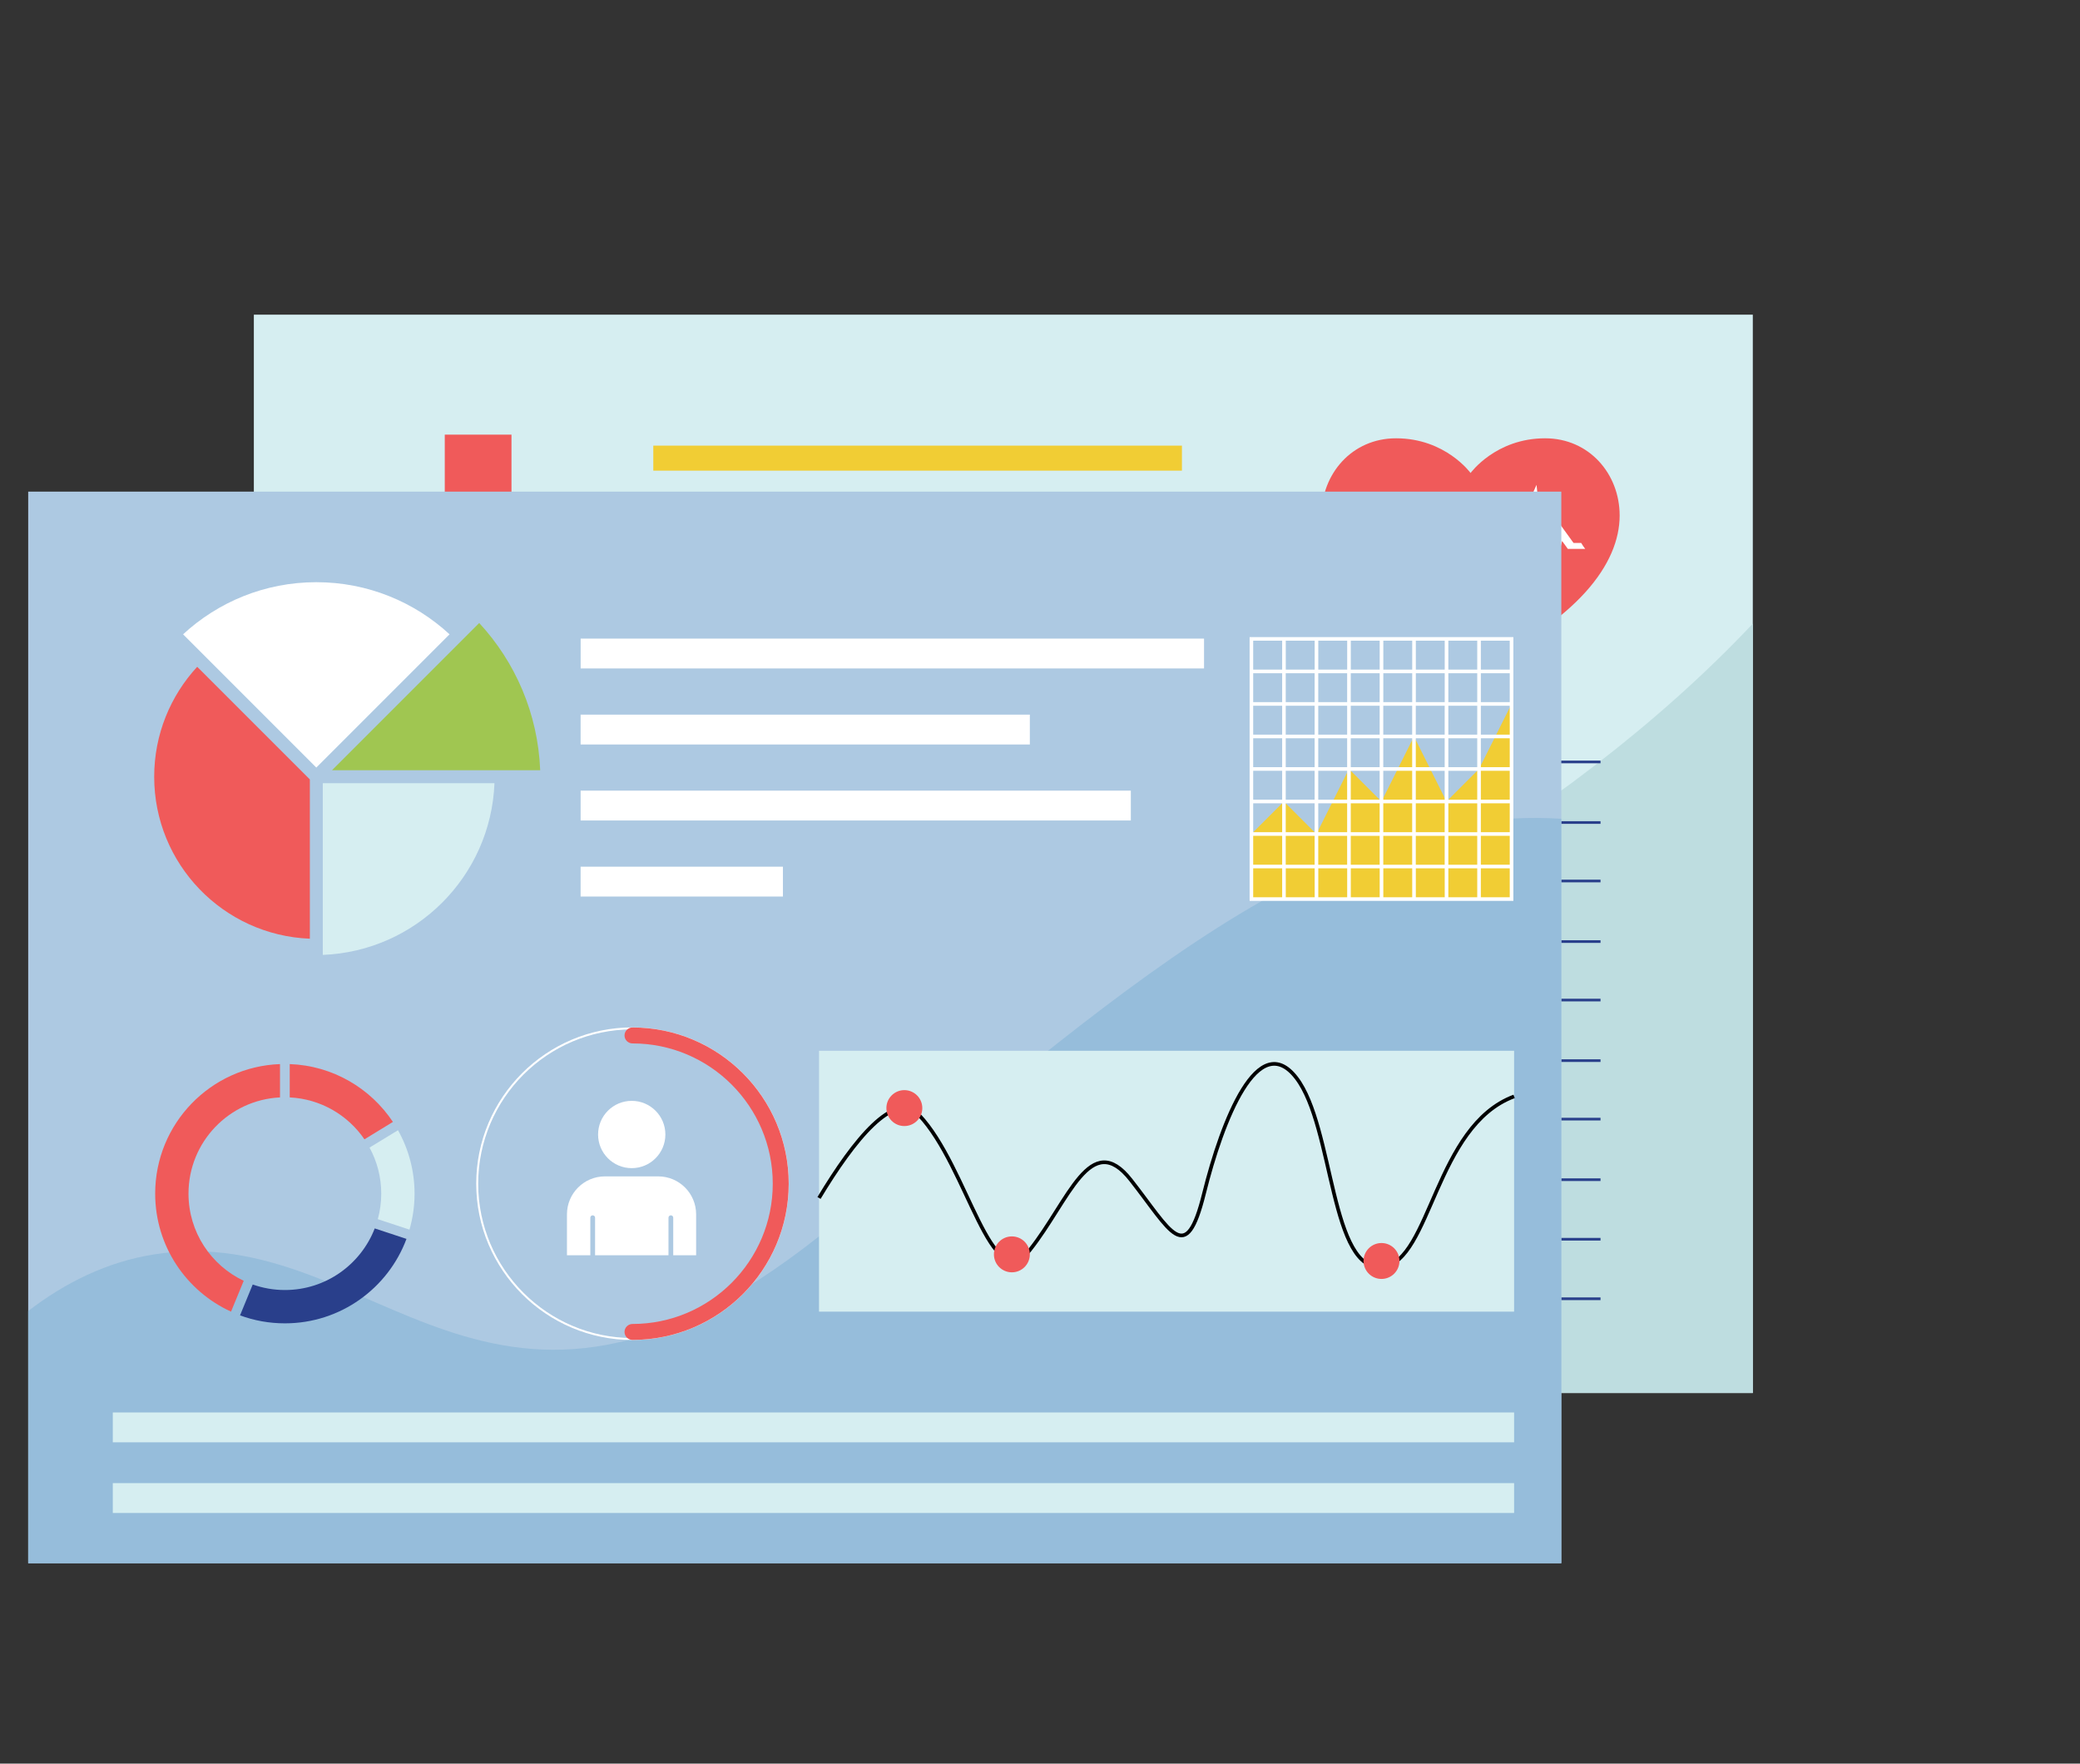
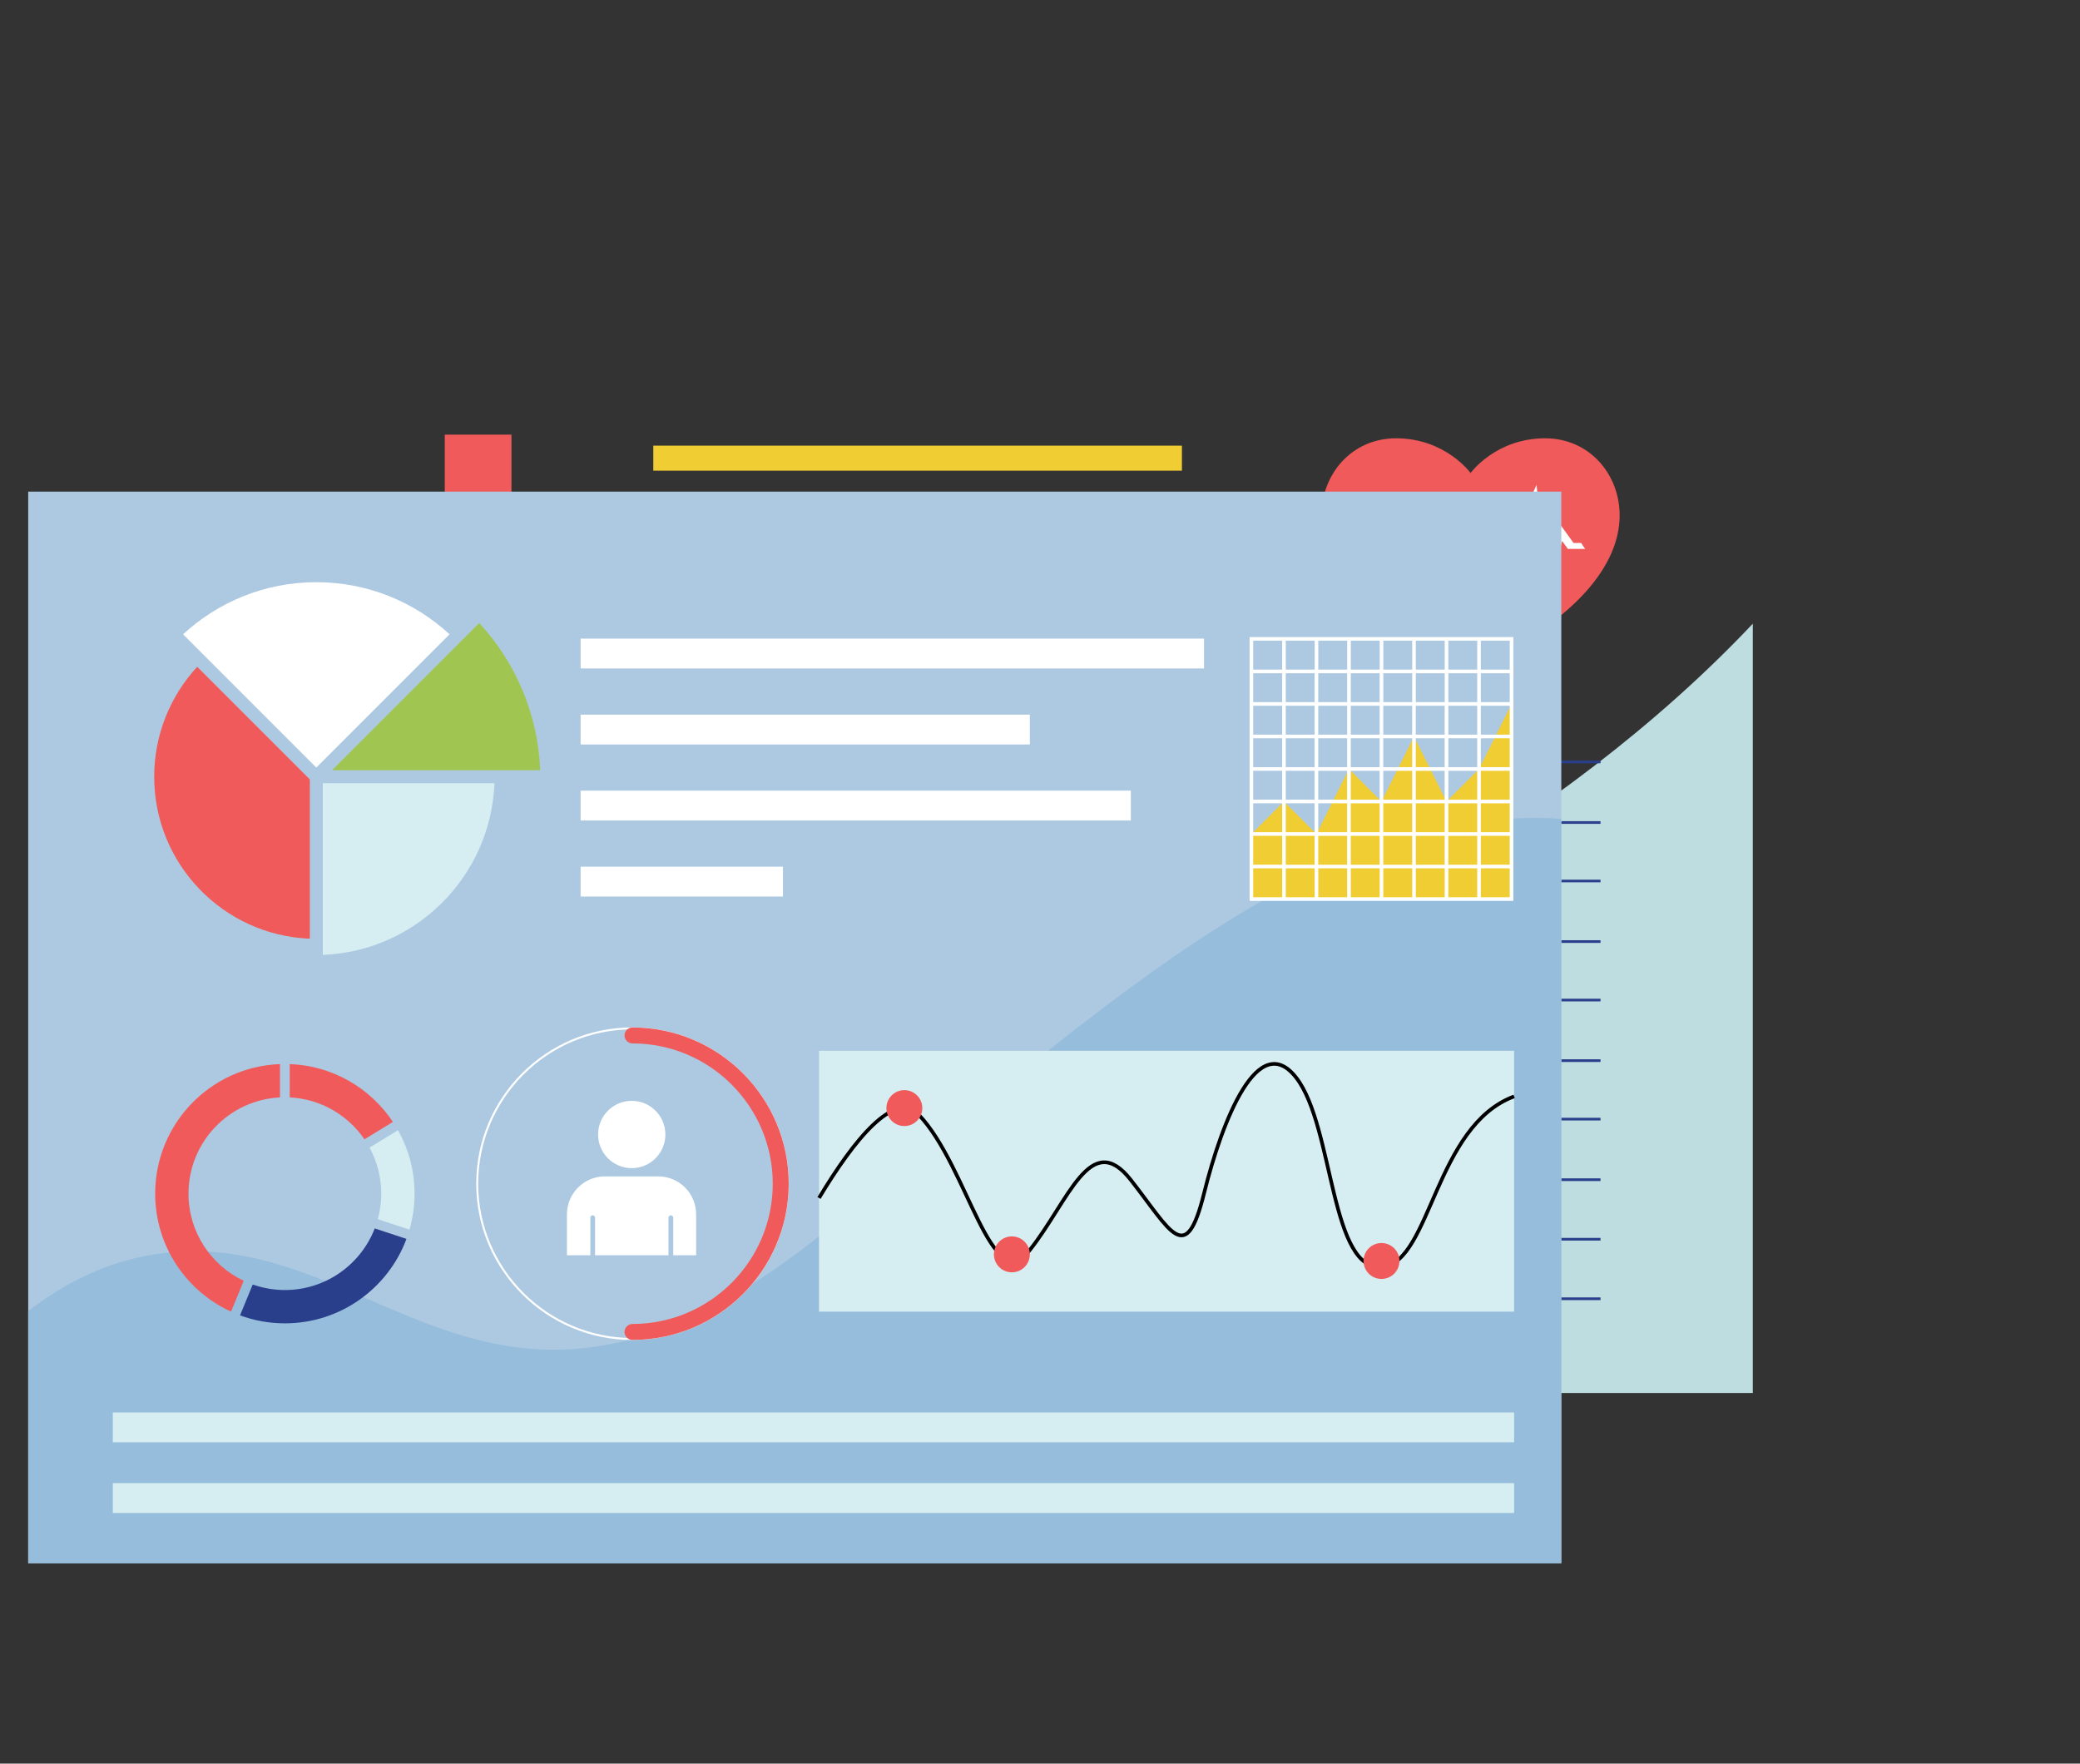
<svg xmlns="http://www.w3.org/2000/svg" version="1.1" x="0px" y="0px" viewBox="0 0 568.72 482.17" style="enable-background:new 0 0 568.72 482.17;" xml:space="preserve">
  <rect x="0" y="0" width="568.72" height="482.17" fill="#333333" stroke="none" />
  <style type="text/css">
	.st0{fill:#D6EEF1;}
	.st1{fill:#F05A5A;}
	.st2{fill:#BEDDE0;}
	.st3{fill:#F1CD34;}
	.st4{fill:#293F8B;}
	.st5{fill:#FFFFFF;}
	.st6{fill:#77C4CE;}
	.st7{fill:#ADC9E2;}
	.st8{fill:#96BDDB;}
	.st9{fill:#A0C651;}
	.st10{fill:none;stroke:#000000;stroke-miterlimit:10;}
</style>
  <g id="table">
</g>
  <g id="monitor_3">
    <g>
-       <rect x="69.41" y="86.03" class="st0" width="409.85" height="294.82" />
      <rect x="121.61" y="118.83" class="st1" width="18.24" height="63.2" />
      <rect x="121.61" y="118.83" transform="matrix(-1.836970e-16 1 -1 -1.836970e-16 281.167 19.702)" class="st1" width="18.24" height="63.2" />
      <path class="st2" d="M479.26,170.51v210.34H69.41v-26.99C174.63,333.3,374.66,281.37,479.26,170.51z" />
      <rect x="247.48" y="52.98" transform="matrix(-1.836970e-16 1 -1 -1.836970e-16 376.145 -125.644)" class="st3" width="6.84" height="144.54" />
      <rect x="227.28" y="90.59" transform="matrix(-1.836970e-16 1 -1 -1.836970e-16 373.366 -88.037)" class="st3" width="6.84" height="104.16" />
      <rect x="238.99" y="96.29" transform="matrix(-1.836970e-16 1 -1 -1.836970e-16 402.488 -82.332)" class="st3" width="6.84" height="127.57" />
      <rect x="198.66" y="154.03" transform="matrix(-1.836970e-16 1 -1 -1.836970e-16 379.573 -24.589)" class="st3" width="6.84" height="46.91" />
      <g>
        <rect x="236.15" y="322.16" class="st4" width="201.47" height="0.73" />
      </g>
      <g>
        <rect x="236.15" y="289.61" class="st4" width="201.47" height="0.73" />
      </g>
      <g>
        <rect x="236.15" y="257.06" class="st4" width="201.47" height="0.73" />
      </g>
      <g>
        <rect x="236.15" y="224.51" class="st4" width="201.47" height="0.73" />
      </g>
      <g>
        <rect x="236.15" y="305.6" class="st4" width="201.47" height="0.73" />
      </g>
      <g>
        <rect x="236.15" y="273.05" class="st4" width="201.47" height="0.73" />
      </g>
      <g>
        <rect x="236.15" y="240.5" class="st4" width="201.47" height="0.73" />
      </g>
      <g>
        <rect x="236.15" y="207.95" class="st4" width="201.47" height="0.73" />
      </g>
      <g>
        <rect x="236.15" y="338.44" class="st4" width="201.47" height="0.73" />
      </g>
      <g>
        <rect x="230.32" y="322.16" class="st4" width="11.68" height="0.73" />
      </g>
      <g>
        <rect x="230.32" y="289.61" class="st4" width="11.68" height="0.73" />
      </g>
      <g>
        <rect x="230.32" y="257.06" class="st4" width="11.68" height="0.73" />
      </g>
      <g>
        <rect x="230.32" y="224.51" class="st4" width="11.68" height="0.73" />
      </g>
      <g>
        <rect x="230.32" y="354.71" class="st4" width="11.68" height="0.73" />
      </g>
      <g>
        <path class="st5" d="M223.58,354.36c-0.38-0.53-0.57-1.31-0.57-2.33c0-1,0.19-1.77,0.57-2.3c0.38-0.53,0.93-0.8,1.66-0.8     c0.73,0,1.28,0.26,1.66,0.79c0.38,0.53,0.57,1.3,0.57,2.31c0,1.02-0.19,1.79-0.57,2.33c-0.38,0.54-0.93,0.81-1.66,0.81     C224.51,355.16,223.96,354.9,223.58,354.36z M226.1,353.76c0.18-0.36,0.27-0.94,0.27-1.73c0-0.78-0.09-1.34-0.27-1.7     c-0.18-0.36-0.47-0.54-0.86-0.54s-0.68,0.18-0.86,0.54c-0.18,0.36-0.27,0.92-0.27,1.7c0,0.79,0.09,1.36,0.27,1.73     c0.18,0.36,0.47,0.54,0.86,0.54S225.92,354.12,226.1,353.76z" />
      </g>
      <g>
        <path class="st5" d="M222.23,324.68v0.9h-4.09v-0.81l2.07-2.23c0.25-0.27,0.42-0.51,0.54-0.74c0.11-0.22,0.17-0.44,0.17-0.66     c0-0.28-0.08-0.49-0.24-0.63c-0.16-0.14-0.39-0.21-0.7-0.21c-0.54,0-1.09,0.21-1.65,0.63l-0.37-0.8     c0.24-0.22,0.55-0.39,0.92-0.52c0.38-0.13,0.76-0.19,1.14-0.19c0.61,0,1.09,0.15,1.45,0.45c0.36,0.3,0.53,0.7,0.53,1.21     c0,0.35-0.08,0.68-0.23,0.98c-0.15,0.31-0.4,0.65-0.76,1.03l-1.5,1.59H222.23z" />
        <path class="st5" d="M226.58,321.93c0.29,0.16,0.52,0.39,0.68,0.68c0.16,0.29,0.24,0.63,0.24,1.01c0,0.4-0.09,0.75-0.27,1.06     c-0.18,0.31-0.44,0.54-0.79,0.71c-0.34,0.17-0.74,0.25-1.19,0.25c-0.38,0-0.76-0.06-1.13-0.19c-0.37-0.13-0.68-0.3-0.92-0.52     l0.37-0.8c0.55,0.42,1.12,0.63,1.69,0.63c0.38,0,0.67-0.1,0.88-0.29c0.2-0.19,0.3-0.46,0.3-0.82c0-0.34-0.1-0.61-0.31-0.81     c-0.21-0.2-0.49-0.3-0.83-0.3c-0.24,0-0.46,0.04-0.68,0.13c-0.21,0.09-0.4,0.22-0.56,0.39h-0.67v-3.58h3.81v0.86h-2.74V322     c0.31-0.21,0.67-0.32,1.09-0.32C225.95,321.68,226.29,321.77,226.58,321.93z" />
      </g>
      <g>
        <path class="st5" d="M221.43,289.36c0.29,0.16,0.52,0.39,0.68,0.69c0.16,0.29,0.24,0.63,0.24,1.01c0,0.4-0.09,0.75-0.27,1.06     c-0.18,0.31-0.45,0.54-0.79,0.71c-0.34,0.17-0.74,0.25-1.19,0.25c-0.38,0-0.76-0.06-1.13-0.19c-0.37-0.13-0.68-0.3-0.92-0.52     l0.37-0.8c0.55,0.42,1.12,0.63,1.7,0.63c0.38,0,0.68-0.1,0.88-0.29c0.2-0.19,0.3-0.46,0.3-0.82c0-0.34-0.1-0.61-0.31-0.81     c-0.21-0.2-0.49-0.3-0.84-0.3c-0.24,0-0.47,0.04-0.68,0.13c-0.21,0.09-0.4,0.22-0.56,0.39h-0.67v-3.59h3.82v0.86h-2.74v1.66     c0.31-0.21,0.67-0.32,1.1-0.32C220.81,289.12,221.14,289.2,221.43,289.36z" />
        <path class="st5" d="M223.58,292.29c-0.38-0.53-0.57-1.31-0.57-2.33c0-1,0.19-1.77,0.57-2.3c0.38-0.53,0.93-0.8,1.66-0.8     c0.73,0,1.28,0.26,1.66,0.79c0.38,0.53,0.57,1.3,0.57,2.31c0,1.02-0.19,1.79-0.57,2.33c-0.38,0.54-0.93,0.81-1.66,0.81     C224.51,293.09,223.96,292.83,223.58,292.29z M226.1,291.68c0.18-0.36,0.27-0.94,0.27-1.73c0-0.78-0.09-1.34-0.27-1.7     c-0.18-0.36-0.47-0.54-0.86-0.54s-0.68,0.18-0.86,0.54c-0.18,0.36-0.27,0.92-0.27,1.7c0,0.79,0.09,1.36,0.27,1.73     c0.18,0.36,0.47,0.54,0.86,0.54S225.92,292.05,226.1,291.68z" />
      </g>
      <g>
        <path class="st5" d="M217.87,254.06h4.3v0.83l-2.8,5.33h-1.2l2.79-5.26h-3.09V254.06z" />
        <path class="st5" d="M226.56,256.54c0.29,0.16,0.52,0.4,0.68,0.69c0.16,0.3,0.24,0.64,0.24,1.03c0,0.4-0.09,0.76-0.28,1.07     c-0.18,0.31-0.45,0.55-0.8,0.72c-0.35,0.17-0.75,0.26-1.2,0.26c-0.39,0-0.77-0.07-1.14-0.19c-0.38-0.13-0.68-0.3-0.93-0.52     l0.37-0.81c0.56,0.43,1.13,0.64,1.71,0.64c0.39,0,0.68-0.1,0.89-0.29c0.2-0.19,0.31-0.47,0.31-0.83c0-0.34-0.11-0.61-0.32-0.82     c-0.21-0.2-0.49-0.31-0.84-0.31c-0.24,0-0.47,0.04-0.68,0.13c-0.21,0.09-0.4,0.22-0.56,0.39h-0.68v-3.63h3.86v0.87h-2.77v1.68     c0.31-0.21,0.68-0.32,1.11-0.32C225.93,256.29,226.27,256.37,226.56,256.54z" />
      </g>
      <g>
        <path class="st5" d="M215.78,227.1h1.33v0.9h-3.76v-0.9h1.34v-3.93l-1.24,0.74v-0.98l1.7-1.03h0.64V227.1z" />
        <path class="st5" d="M218.44,227.27c-0.38-0.53-0.57-1.31-0.57-2.33c0-1,0.19-1.77,0.57-2.3c0.38-0.53,0.93-0.8,1.66-0.8     c0.72,0,1.28,0.26,1.66,0.79c0.38,0.53,0.57,1.3,0.57,2.31c0,1.02-0.19,1.79-0.57,2.33c-0.38,0.54-0.93,0.81-1.66,0.81     C219.37,228.08,218.82,227.81,218.44,227.27z M220.96,226.67c0.18-0.36,0.27-0.94,0.27-1.73c0-0.78-0.09-1.34-0.27-1.7     c-0.18-0.36-0.47-0.54-0.86-0.54c-0.39,0-0.68,0.18-0.86,0.54c-0.18,0.36-0.27,0.92-0.27,1.7c0,0.79,0.09,1.36,0.27,1.73     c0.18,0.36,0.47,0.54,0.86,0.54C220.49,227.21,220.78,227.03,220.96,226.67z" />
        <path class="st5" d="M223.58,227.27c-0.38-0.53-0.57-1.31-0.57-2.33c0-1,0.19-1.77,0.57-2.3c0.38-0.53,0.93-0.8,1.66-0.8     c0.73,0,1.28,0.26,1.66,0.79c0.38,0.53,0.57,1.3,0.57,2.31c0,1.02-0.19,1.79-0.57,2.33c-0.38,0.54-0.93,0.81-1.66,0.81     C224.51,228.08,223.96,227.81,223.58,227.27z M226.1,226.67c0.18-0.36,0.27-0.94,0.27-1.73c0-0.78-0.09-1.34-0.27-1.7     c-0.18-0.36-0.47-0.54-0.86-0.54s-0.68,0.18-0.86,0.54c-0.18,0.36-0.27,0.92-0.27,1.7c0,0.79,0.09,1.36,0.27,1.73     c0.18,0.36,0.47,0.54,0.86,0.54S225.92,227.03,226.1,226.67z" />
      </g>
      <g>
        <path class="st5" d="M272.24,361.55h0.97v6.79h-1.09v-4.21l-1.8,4.21h-0.81l-1.81-4.17v4.17h-1.09v-6.79h0.97l2.34,5.31     L272.24,361.55z" />
        <path class="st5" d="M277.74,367.34h1.48v1h-4.19v-1h1.49v-4.38l-1.38,0.83v-1.1l1.89-1.14h0.72V367.34z" />
      </g>
      <g>
        <path class="st5" d="M296.65,361.55h0.97v6.79h-1.09v-4.21l-1.8,4.21h-0.81l-1.81-4.17v4.17h-1.09v-6.79H292l2.34,5.31     L296.65,361.55z" />
        <path class="st5" d="M303.61,367.34v1h-4.56v-0.91l2.31-2.49c0.27-0.3,0.47-0.57,0.6-0.82c0.13-0.25,0.19-0.49,0.19-0.73     c0-0.31-0.09-0.55-0.27-0.71c-0.18-0.16-0.44-0.24-0.78-0.24c-0.6,0-1.21,0.24-1.84,0.71l-0.41-0.9     c0.27-0.24,0.61-0.43,1.03-0.58c0.42-0.14,0.84-0.21,1.27-0.21c0.68,0,1.22,0.17,1.62,0.5c0.4,0.33,0.6,0.78,0.6,1.35     c0,0.39-0.08,0.75-0.25,1.1c-0.17,0.34-0.45,0.73-0.84,1.15l-1.67,1.77H303.61z" />
      </g>
      <g>
        <path class="st5" d="M321.07,361.55h0.97v6.79h-1.09v-4.21l-1.8,4.21h-0.81l-1.81-4.17v4.17h-1.09v-6.79h0.97l2.34,5.31     L321.07,361.55z" />
        <path class="st5" d="M327.62,365.44c0.21,0.29,0.32,0.64,0.32,1.06c0,0.59-0.22,1.06-0.65,1.4c-0.44,0.34-1.02,0.52-1.76,0.52     c-0.46,0-0.9-0.07-1.32-0.21c-0.42-0.14-0.77-0.33-1.04-0.58l0.42-0.9c0.6,0.47,1.24,0.71,1.9,0.71c0.43,0,0.75-0.09,0.97-0.26     c0.21-0.17,0.32-0.43,0.32-0.78c0-0.34-0.11-0.6-0.32-0.76c-0.22-0.16-0.55-0.24-1-0.24h-0.9v-0.98h0.73c0.88,0,1.32-0.33,1.32-1     c0-0.31-0.1-0.55-0.29-0.71c-0.19-0.17-0.46-0.25-0.8-0.25c-0.61,0-1.22,0.24-1.83,0.71l-0.41-0.9c0.27-0.24,0.62-0.43,1.03-0.58     c0.42-0.14,0.84-0.21,1.28-0.21c0.67,0,1.2,0.16,1.6,0.49c0.4,0.33,0.6,0.76,0.6,1.31c-0.01,0.38-0.1,0.7-0.29,0.98     c-0.19,0.28-0.45,0.48-0.79,0.61C327.1,364.96,327.41,365.16,327.62,365.44z" />
      </g>
      <g>
        <path class="st5" d="M345.48,361.55h0.97v6.79h-1.09v-4.21l-1.8,4.21h-0.81l-1.81-4.17v4.17h-1.09v-6.79h0.97l2.34,5.31     L345.48,361.55z" />
        <path class="st5" d="M352.7,366.05v0.96h-0.96v1.33h-1.2v-1.33h-2.96v-0.92l3.18-4.55h0.98v4.5H352.7z M348.74,366.05h1.79v-2.58     L348.74,366.05z" />
      </g>
      <g>
        <path class="st5" d="M369.9,361.55h0.97v6.79h-1.09v-4.21l-1.8,4.21h-0.81l-1.81-4.17v4.17h-1.09v-6.79h0.97l2.34,5.31     L369.9,361.55z" />
        <path class="st5" d="M375.97,364.27c0.32,0.18,0.58,0.44,0.75,0.76c0.18,0.33,0.27,0.7,0.27,1.13c0,0.44-0.1,0.84-0.31,1.18     c-0.2,0.34-0.5,0.6-0.88,0.79c-0.38,0.19-0.82,0.28-1.33,0.28c-0.43,0-0.85-0.07-1.26-0.21c-0.41-0.14-0.75-0.34-1.02-0.58     l0.41-0.9c0.62,0.47,1.25,0.71,1.89,0.71c0.43,0,0.75-0.11,0.98-0.32c0.23-0.21,0.34-0.52,0.34-0.91c0-0.37-0.12-0.68-0.35-0.9     c-0.23-0.23-0.54-0.34-0.93-0.34c-0.27,0-0.52,0.05-0.75,0.15c-0.24,0.1-0.44,0.24-0.62,0.43h-0.74v-4h4.25v0.95h-3.05v1.85     c0.34-0.23,0.75-0.35,1.22-0.35C375.27,364,375.65,364.09,375.97,364.27z" />
      </g>
      <g>
        <polygon class="st6" points="268.71,245.72 268.71,285.06 268.71,285.12 268.71,355.08 276.84,355.08 276.84,285.12      276.84,285.06 276.84,245.72 276.84,235.07 268.71,235.07    " />
        <polygon class="st6" points="293.12,228.34 293.12,228.43 293.12,252.54 293.12,355.08 301.26,355.08 301.26,252.54      301.26,228.43 301.26,228.34 301.26,219.37 293.12,219.37    " />
        <polygon class="st6" points="317.53,237.34 317.53,289.49 317.53,355.08 325.67,355.08 325.67,289.49 325.67,237.34      325.67,224.87 317.53,224.87    " />
        <polygon class="st6" points="341.95,242.98 341.95,271.19 341.95,355.08 350.08,355.08 350.08,271.19 350.08,242.98      350.08,231.11 341.95,231.11    " />
        <polygon class="st6" points="366.36,250.92 366.36,266.96 366.36,355.08 374.5,355.08 374.5,266.96 374.5,250.92 374.5,243.99      366.36,243.99    " />
        <polygon class="st6" points="390.77,252.54 390.77,262.02 390.77,283.96 390.77,355.08 398.91,355.08 398.91,283.96      398.91,262.02 398.91,252.54    " />
        <polygon class="st6" points="414.52,225.24 414.52,237.24 414.52,265.03 414.52,355.08 422.66,355.08 422.66,265.03      422.66,237.24 422.66,225.24    " />
      </g>
      <g>
        <path class="st5" d="M394.31,361.55h0.97v6.79h-1.09v-4.21l-1.8,4.21h-0.81l-1.81-4.17v4.17h-1.09v-6.79h0.97l2.34,5.31     L394.31,361.55z" />
        <path class="st5" d="M400.39,364.26c0.31,0.18,0.56,0.44,0.74,0.77c0.18,0.33,0.27,0.71,0.27,1.14c0,0.43-0.1,0.82-0.29,1.16     c-0.19,0.34-0.46,0.61-0.81,0.81c-0.35,0.19-0.74,0.29-1.18,0.29c-0.86,0-1.52-0.29-1.98-0.87c-0.46-0.58-0.7-1.41-0.7-2.48     c0-0.75,0.11-1.4,0.33-1.94c0.22-0.54,0.54-0.95,0.95-1.24c0.42-0.29,0.91-0.43,1.48-0.43c0.41,0,0.8,0.07,1.19,0.21     c0.38,0.14,0.72,0.33,1.01,0.59l-0.42,0.9c-0.6-0.47-1.17-0.71-1.73-0.71c-0.5,0-0.89,0.21-1.16,0.64     c-0.27,0.43-0.42,1.04-0.43,1.83c0.15-0.29,0.37-0.51,0.67-0.68c0.3-0.17,0.63-0.25,0.99-0.25     C399.72,363.98,400.07,364.08,400.39,364.26z M399.9,367.11c0.21-0.23,0.32-0.53,0.32-0.91c0-0.37-0.11-0.68-0.32-0.9     c-0.21-0.23-0.5-0.34-0.85-0.34s-0.65,0.11-0.87,0.34c-0.22,0.23-0.33,0.53-0.33,0.9c0,0.37,0.11,0.67,0.34,0.9     c0.23,0.23,0.52,0.35,0.87,0.35C399.41,367.45,399.69,367.34,399.9,367.11z" />
      </g>
      <g>
        <polygon class="st4" points="437.62,355.45 235.79,355.45 235.79,208.31 236.52,208.31 236.52,354.71 437.62,354.71    " />
      </g>
      <path class="st1" d="M402.09,129.32c0,0,6.85-9.49,20.38-9.49c12.06,0,20.38,9.75,20.38,21.1c0,13.14-11.33,28.68-40.76,42.19    c-29.43-13.51-40.76-29.05-40.76-42.19c0-11.35,8.31-21.1,20.38-21.1C395.24,119.83,402.09,129.32,402.09,129.32z" />
      <path class="st5" d="M432.34,148.45h-2.09l-4.33-5.98l-3.28,13.49l-2.52-23.4l-6.78,15.25l-2.97-5.41l-3.8,6.81l-5.17-6.32    l-2.33,11.51l-2.19-19.79l-7.44,13.43h-17.89c-0.45,0-0.81,0.36-0.81,0.81l0,0c0,0.45,0.36,0.81,0.81,0.81h19.63l4.06-7.33    l3.1,28.04l4.51-22.27l4.15,5.07l3.35-6.01l3.24,5.89l5.03-11.31l3.07,28.49l5.42-22.33l1.57,2.16h4.75    C433.01,149.52,432.65,148.98,432.34,148.45z" />
      <g>
        <path class="st5" d="M417.86,361.55h0.97v6.79h-1.09v-4.21l-1.8,4.21h-0.81l-1.81-4.17v4.17h-1.09v-6.79h0.97l2.34,5.31     L417.86,361.55z" />
        <path class="st5" d="M423.94,364.26c0.31,0.18,0.56,0.44,0.74,0.77c0.18,0.33,0.27,0.71,0.27,1.14c0,0.43-0.1,0.82-0.29,1.16     c-0.19,0.34-0.46,0.61-0.81,0.81c-0.35,0.19-0.74,0.29-1.18,0.29c-0.86,0-1.52-0.29-1.98-0.87c-0.46-0.58-0.7-1.41-0.7-2.48     c0-0.75,0.11-1.4,0.33-1.94c0.22-0.54,0.54-0.95,0.95-1.24c0.42-0.29,0.91-0.43,1.48-0.43c0.41,0,0.8,0.07,1.19,0.21     c0.38,0.14,0.72,0.33,1.01,0.59l-0.42,0.9c-0.6-0.47-1.17-0.71-1.73-0.71c-0.5,0-0.89,0.21-1.16,0.64     c-0.27,0.43-0.42,1.04-0.43,1.83c0.15-0.29,0.37-0.51,0.67-0.68c0.3-0.17,0.63-0.25,0.99-0.25     C423.27,363.98,423.62,364.08,423.94,364.26z M423.45,367.11c0.21-0.23,0.32-0.53,0.32-0.91c0-0.37-0.11-0.68-0.32-0.9     c-0.21-0.23-0.5-0.34-0.85-0.34s-0.65,0.11-0.87,0.34c-0.22,0.23-0.33,0.53-0.33,0.9c0,0.37,0.11,0.67,0.34,0.9     c0.23,0.23,0.52,0.35,0.87,0.35C422.96,367.45,423.24,367.34,423.45,367.11z" />
      </g>
    </g>
  </g>
  <g id="monitor2">
</g>
  <g id="monitor_1">
    <g>
      <rect x="7.71" y="134.41" class="st7" width="419.19" height="292.97" />
      <path class="st8" d="M426.89,223.85v203.54H7.71v-68.96c10.09-7.76,21.57-13.46,34.46-15.49c61.13-9.62,91.14,66.74,181.75-4.91    C296.35,280.78,357.33,219.4,426.89,223.85z" />
      <g>
        <path class="st5" d="M172.94,366.35c-23.56,0-42.73-19.17-42.73-42.73c0-23.56,19.17-42.73,42.73-42.73s42.73,19.17,42.73,42.73     C215.67,347.18,196.5,366.35,172.94,366.35z M172.94,281.43c-23.26,0-42.19,18.93-42.19,42.19c0,23.26,18.93,42.19,42.19,42.19     s42.19-18.93,42.19-42.19C215.13,300.35,196.2,281.43,172.94,281.43z" />
      </g>
      <g>
        <path class="st1" d="M172.94,366.33c-1.2,0-2.18-0.98-2.18-2.18s0.98-2.18,2.18-2.18c21.15,0,38.35-17.2,38.35-38.35     c0-21.15-17.2-38.35-38.35-38.35c-1.2,0-2.18-0.98-2.18-2.18s0.98-2.18,2.18-2.18c23.55,0,42.71,19.16,42.71,42.71     C215.65,347.17,196.49,366.33,172.94,366.33z" />
      </g>
      <g>
        <g>
          <path class="st5" d="M179.96,321.62H165.4c-5.73,0-10.38,4.65-10.38,10.38v11.19h6.39v-10.27c0-0.36,0.29-0.65,0.65-0.65      c0.36,0,0.65,0.29,0.65,0.65v10.27h20.07v-10.27c0-0.36,0.29-0.65,0.65-0.65h0c0.36,0,0.65,0.29,0.65,0.65v10.27h6.26v-11.19      C190.34,326.26,185.7,321.62,179.96,321.62z" />
        </g>
        <g>
          <circle class="st5" cx="172.73" cy="310.17" r="9.2" />
        </g>
      </g>
      <path class="st9" d="M147.7,210.58c-0.61-15.52-6.82-29.59-16.67-40.25l-40.25,40.25H147.7z" />
      <path class="st5" d="M86.49,209.85l36.43-36.43c-9.58-8.84-22.37-14.25-36.43-14.25c-14.06,0-26.86,5.41-36.43,14.25L86.49,209.85    z" />
      <path class="st0" d="M88.26,214.13v46.94c25.47-1,45.94-21.47,46.94-46.94H88.26z" />
      <path class="st1" d="M84.72,213.09l-30.8-30.79c-7.29,7.9-11.76,18.46-11.76,30.06c0,23.89,18.9,43.35,42.56,44.28V213.09z" />
      <path class="st0" d="M104.24,326.34c0,2.42-0.33,4.76-0.94,6.98l8.66,2.86c0.9-3.13,1.39-6.43,1.39-9.84    c0-6.3-1.65-12.21-4.53-17.34l-7.78,4.75C103.08,317.49,104.24,321.78,104.24,326.34z" />
      <path class="st1" d="M79.22,300.03c8.49,0.42,15.92,4.86,20.43,11.46l7.78-4.76c-6.12-9.2-16.43-15.38-28.21-15.81V300.03z" />
      <path class="st1" d="M66.64,350.17c-8.92-4.22-15.1-13.3-15.1-23.83c0-14.11,11.08-25.62,25.02-26.31v-9.11    c-18.97,0.7-34.13,16.29-34.13,35.42c0,14.33,8.5,26.67,20.74,32.26L66.64,350.17z" />
      <path class="st4" d="M102.46,335.85c-3.82,9.85-13.37,16.84-24.57,16.84c-3.08,0-6.04-0.54-8.79-1.51l-3.47,8.44    c3.82,1.41,7.95,2.18,12.27,2.18c15.23,0,28.22-9.61,33.24-23.09L102.46,335.85z" />
      <rect x="239.9" y="93.44" transform="matrix(-1.836970e-16 1 -1 -1.836970e-16 422.651 -65.308)" class="st5" width="8.16" height="170.45" />
      <rect x="216.09" y="138.04" transform="matrix(-1.836970e-16 1 -1 -1.836970e-16 419.623 -20.709)" class="st5" width="8.16" height="122.83" />
      <polygon class="st3" points="342.16,228.02 351.05,219.13 359.94,228.02 368.84,210.24 377.73,219.13 386.62,201.35     395.51,219.13 404.4,210.24 413.3,192.45 413.3,245.81 342.16,245.81   " />
      <rect x="229.89" y="145.02" transform="matrix(-1.836970e-16 1 -1 -1.836970e-16 454.216 -13.731)" class="st5" width="8.16" height="150.44" />
      <rect x="182.34" y="213.37" transform="matrix(-1.836970e-16 1 -1 -1.836970e-16 427.442 54.613)" class="st5" width="8.16" height="55.32" />
      <path class="st5" d="M413.79,246.3h-72.12v-72.12h72.12V246.3z M342.65,245.31h70.15v-70.15h-70.15V245.31z" />
      <path class="st5" d="M413.3,184.06v-0.99h-8.4v-8.4h-0.99v8.4h-7.9v-8.4h-0.99v8.4h-7.9v-8.4h-0.99v8.4h-7.9v-8.4h-0.99v8.4h-7.9    v-8.4h-0.99v8.4h-7.9v-8.4h-0.99v8.4h-7.9v-8.4h-0.99v8.4h-8.4v0.99h8.4v7.9h-8.4v0.99h8.4v7.9h-8.4v0.99h8.4v7.9h-8.4v0.99h8.4    v7.9h-8.4v0.99h8.4v7.9h-8.4v0.99h8.4v7.9h-8.4v0.99h8.4v8.4h0.99v-8.4h7.9v8.4h0.99v-8.4h7.9v8.4h0.99v-8.4h7.9v8.4h0.99v-8.4    h7.9v8.4h0.99v-8.4h7.9v8.4h0.99v-8.4h7.9v8.4h0.99v-8.4h8.4v-0.99h-8.4v-7.9h8.4v-0.99h-8.4v-7.9h8.4v-0.99h-8.4v-7.9h8.4v-0.99    h-8.4v-7.9h8.4v-0.99h-8.4v-7.9h8.4v-0.99h-8.4v-7.9H413.3z M395.02,184.06v7.9h-7.9v-7.9H395.02z M377.23,210.73v7.9h-7.9v-7.9    H377.23z M369.33,209.74v-7.9h7.9v7.9H369.33z M378.22,210.73h7.9v7.9h-7.9V210.73z M378.22,209.74v-7.9h7.9v7.9H378.22z     M378.22,200.85v-7.9h7.9v7.9H378.22z M377.23,200.85h-7.9v-7.9h7.9V200.85z M368.34,200.85h-7.9v-7.9h7.9V200.85z M368.34,201.84    v7.9h-7.9v-7.9H368.34z M368.34,210.73v7.9h-7.9v-7.9H368.34z M368.34,219.62v7.9h-7.9v-7.9H368.34z M369.33,219.62h7.9v7.9h-7.9    V219.62z M378.22,219.62h7.9v7.9h-7.9V219.62z M387.11,219.62h7.9v7.9h-7.9V219.62z M387.11,218.64v-7.9h7.9v7.9H387.11z     M387.11,209.74v-7.9h7.9v7.9H387.11z M387.11,200.85v-7.9h7.9v7.9H387.11z M386.13,184.06v7.9h-7.9v-7.9H386.13z M377.23,184.06    v7.9h-7.9v-7.9H377.23z M368.34,184.06v7.9h-7.9v-7.9H368.34z M351.55,184.06h7.9v7.9h-7.9V184.06z M351.55,192.95h7.9v7.9h-7.9    V192.95z M351.55,201.84h7.9v7.9h-7.9V201.84z M351.55,210.73h7.9v7.9h-7.9V210.73z M351.55,219.62h7.9v7.9h-7.9V219.62z     M351.55,236.42v-7.9h7.9v7.9H351.55z M360.44,236.42v-7.9h7.9v7.9H360.44z M369.33,236.42v-7.9h7.9v7.9H369.33z M378.22,236.42    v-7.9h7.9v7.9H378.22z M387.11,236.42v-7.9h7.9v7.9H387.11z M403.91,236.42h-7.9v-7.9h7.9V236.42z M403.91,227.53h-7.9v-7.9h7.9    V227.53z M403.91,218.64h-7.9v-7.9h7.9V218.64z M403.91,209.74h-7.9v-7.9h7.9V209.74z M403.91,200.85h-7.9v-7.9h7.9V200.85z     M403.91,191.96h-7.9v-7.9h7.9V191.96z" />
      <rect x="223.94" y="287.28" class="st0" width="190.05" height="71.32" />
      <path class="st10" d="M223.94,327.52c9.53-15.84,20.65-29.73,27.32-22.7c13.49,14.2,19.67,50.32,30.32,36.93    c10.65-13.39,16.58-33.22,27.61-19.16c11.04,14.06,15,23.91,20.02,3.69s14.87-45.04,25.24-31.6    c10.36,13.45,9.18,53.59,23.76,51.67c13-1.72,14.19-38.54,35.78-46.59" />
      <rect x="218.34" y="198.67" transform="matrix(-1.836970e-16 1 -1 -1.836970e-16 612.663 167.825)" class="st0" width="8.16" height="383.15" />
      <rect x="218.34" y="217.99" transform="matrix(-1.836970e-16 1 -1 -1.836970e-16 631.983 187.145)" class="st0" width="8.16" height="383.15" />
      <circle class="st1" cx="247.27" cy="302.95" r="4.91" />
      <circle class="st1" cx="276.67" cy="342.94" r="4.91" />
      <circle class="st1" cx="377.73" cy="344.75" r="4.91" />
    </g>
  </g>
  <g id="wall_elements">
</g>
  <g id="table_elements">
</g>
  <g id="sheriff">
</g>
</svg>